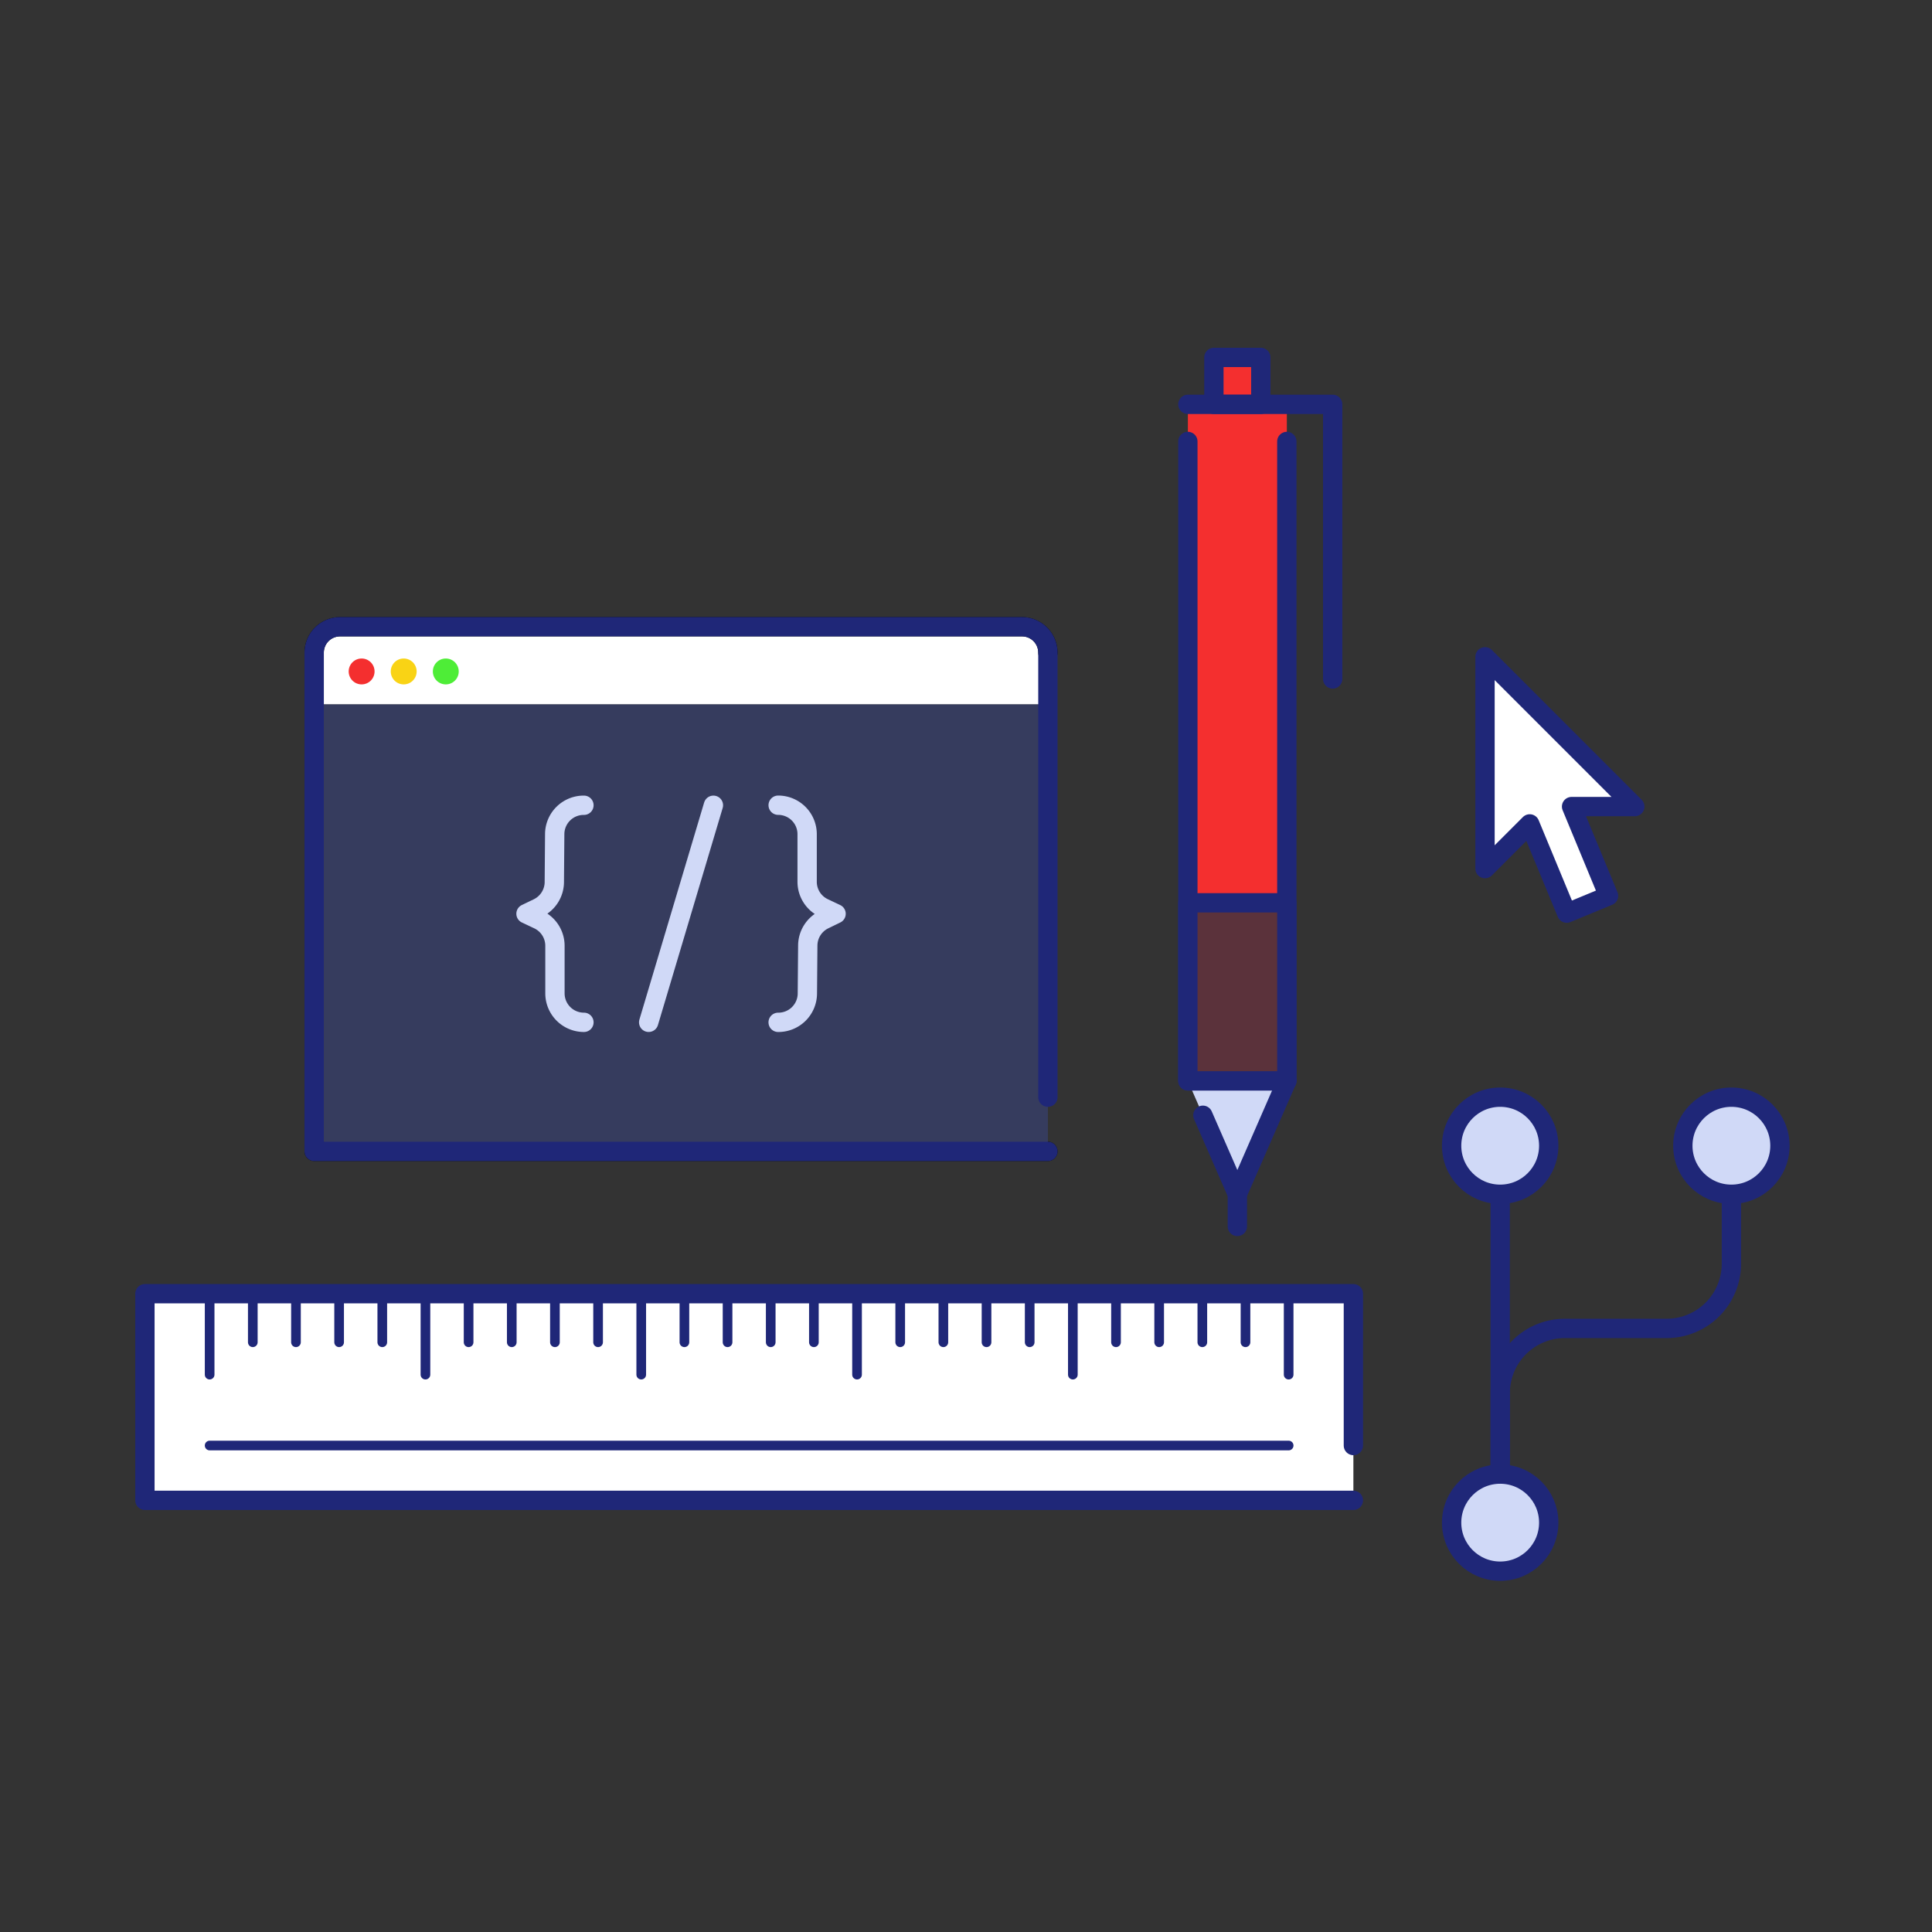
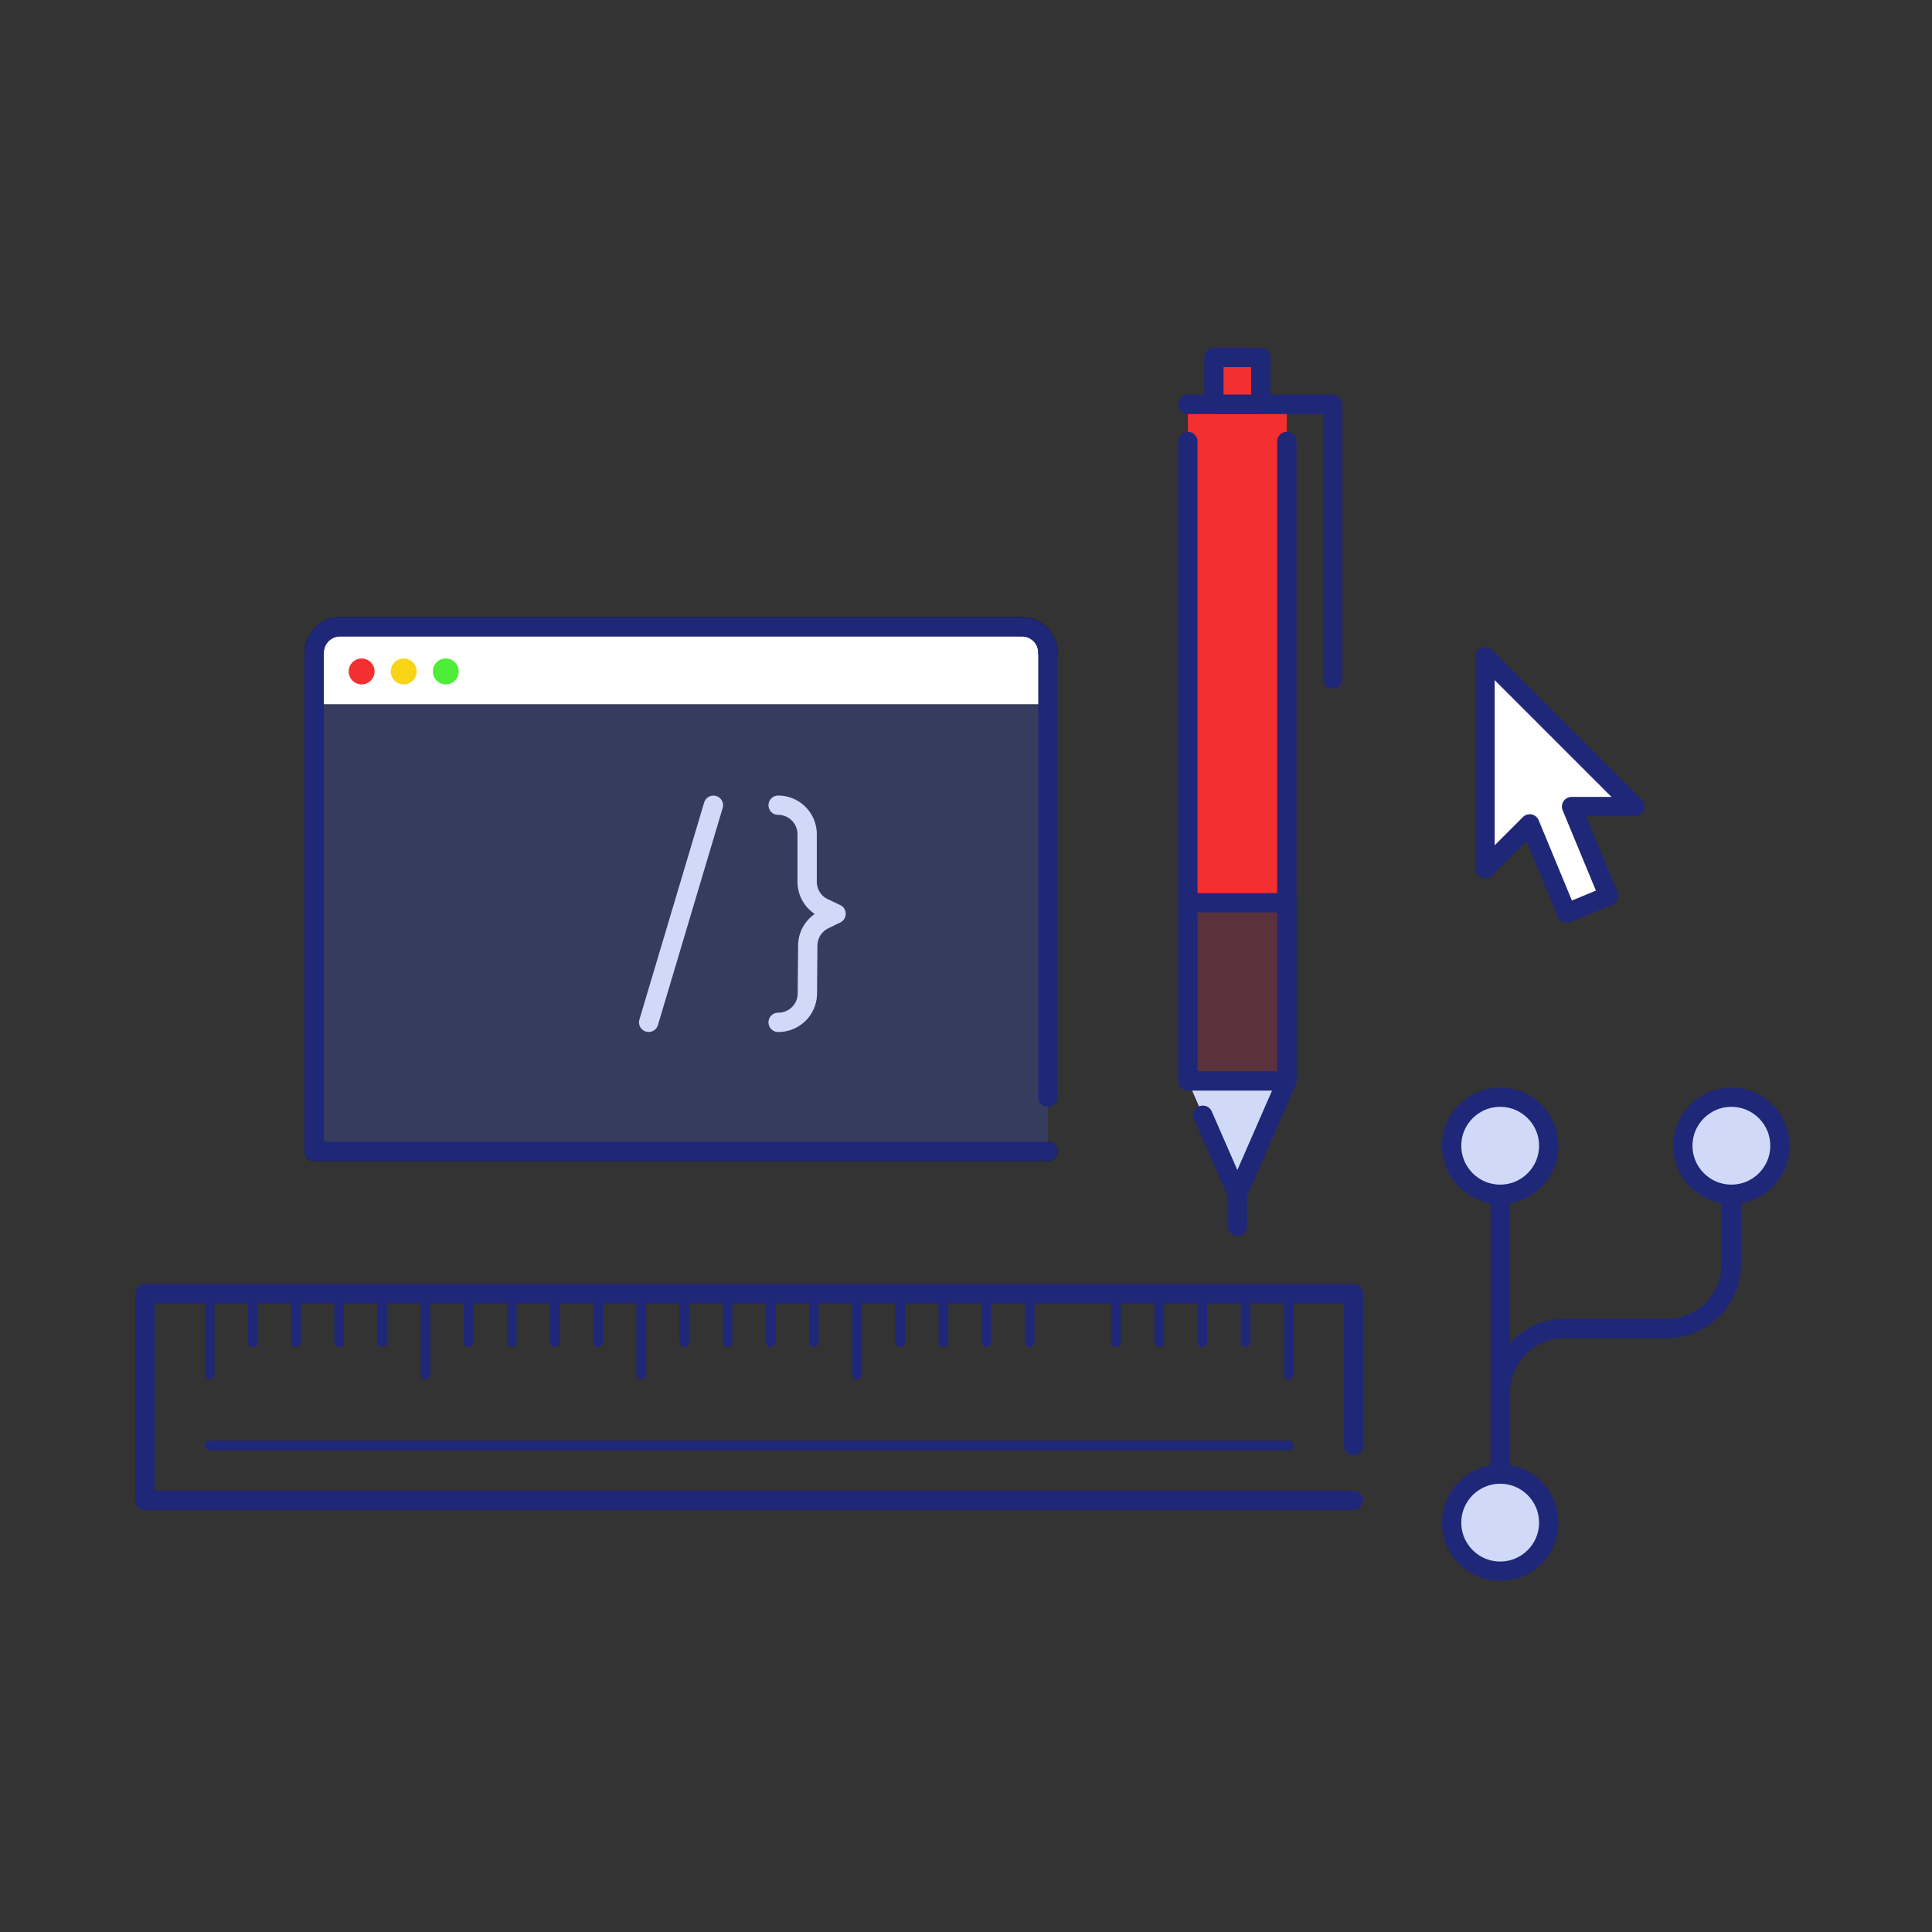
<svg xmlns="http://www.w3.org/2000/svg" width="200" height="200" viewBox="0 0 200 200">
  <rect x="0" y="0" width="200" height="200" fill="#333333" stroke="none" />
  <g id="about-values-icon-02" transform="translate(2632 19452)">
    <rect id="長方形_278" data-name="長方形 278" width="200" height="200" transform="translate(-2632 -19452)" fill="none" />
    <g id="about-values-icon-02-2" data-name="about-values-icon-02" transform="translate(-2617 -19415)">
      <path id="パス_2120" data-name="パス 2120" d="M2244.549,1317.048a2.68,2.68,0,0,0-2.681-2.681h-70.594a2.681,2.681,0,0,0-2.681,2.681v5.36h75.956Z" transform="translate(-2151.071 -1286.488)" fill="#fff" />
-       <path id="パス_2121" data-name="パス 2121" d="M2280.623,1387.27h-125.1v-21.391h125.1v21.391Z" transform="translate(-2155.521 -1268.954)" fill="#fff" />
      <path id="パス_2122" data-name="パス 2122" d="M2241.193,1361.17l-5.122-11.729h10.245Z" transform="translate(-2128.102 -1274.549)" fill="#d0d9f7" />
      <rect id="長方形_227" data-name="長方形 227" width="10.245" height="70.035" transform="translate(107.968 4.857)" fill="#f42f2f" />
      <g id="グループ_888" data-name="グループ 888" transform="translate(107.968 0)">
        <path id="パス_2123" data-name="パス 2123" d="M2246.315,1300.058v66.192h-10.245v-66.192" transform="translate(-2236.071 -1291.359)" fill="none" stroke="#1f2778" stroke-linecap="round" stroke-linejoin="round" stroke-width="2" />
        <rect id="長方形_228" data-name="長方形 228" width="4.857" height="4.857" transform="translate(2.694)" stroke-width="2" stroke="#1f2778" stroke-linecap="round" stroke-linejoin="round" fill="#f42f2f" />
        <path id="パス_2124" data-name="パス 2124" d="M2236.071,1297.191h14.991v28.43" transform="translate(-2236.071 -1292.334)" fill="none" stroke="#1f2778" stroke-linecap="round" stroke-linejoin="round" stroke-width="2" />
        <line id="線_166" data-name="線 166" y2="3.341" transform="translate(5.122 86.62)" fill="none" stroke="#1f2778" stroke-linecap="round" stroke-linejoin="round" stroke-width="2" />
        <rect id="長方形_229" data-name="長方形 229" width="10.245" height="18.432" transform="translate(0 56.46)" stroke-width="2" stroke="#1f2778" stroke-linecap="round" stroke-linejoin="round" fill="#5b323b" />
        <path id="パス_2125" data-name="パス 2125" d="M2245.92,1349.441l-5.122,11.729L2237.23,1353" transform="translate(-2235.676 -1274.549)" fill="none" stroke="#1f2778" stroke-linecap="round" stroke-linejoin="round" stroke-width="2" />
      </g>
      <path id="パス_2126" data-name="パス 2126" d="M2271.806,1341.434l-3.827-9.24h6.546l-15.506-15.506v21.928l4.629-4.629,3.827,9.24Z" transform="translate(-2120.291 -1285.698)" fill="#fff" stroke="#1f2778" stroke-linecap="round" stroke-linejoin="round" stroke-width="2" />
      <g id="グループ_889" data-name="グループ 889" transform="translate(135.272 76.579)">
        <line id="線_167" data-name="線 167" y2="39.018" transform="translate(5.026 5.026)" fill="none" stroke="#1f2778" stroke-linecap="round" stroke-linejoin="round" stroke-width="2" />
        <path id="パス_2127" data-name="パス 2127" d="M2284.125,1354.45v12.21a6.7,6.7,0,0,1-6.7,6.7h-10.53a6.7,6.7,0,0,0-6.7,6.7v13.4" transform="translate(-2255.164 -1349.423)" fill="none" stroke="#1f2778" stroke-linecap="round" stroke-linejoin="round" stroke-width="2" />
        <ellipse id="楕円形_73" data-name="楕円形 73" cx="5.026" cy="5.026" rx="5.026" ry="5.026" stroke-width="2" stroke="#1f2778" stroke-linecap="round" stroke-linejoin="round" fill="#d0d9f7" />
        <ellipse id="楕円形_74" data-name="楕円形 74" cx="5.026" cy="5.026" rx="5.026" ry="5.026" transform="translate(0 39.018)" fill="#d0d9f7" stroke="#1f2778" stroke-linecap="round" stroke-linejoin="round" stroke-width="2" />
        <ellipse id="楕円形_75" data-name="楕円形 75" cx="5.026" cy="5.026" rx="5.026" ry="5.026" transform="translate(23.935)" fill="#d0d9f7" stroke="#1f2778" stroke-linecap="round" stroke-linejoin="round" stroke-width="2" />
      </g>
      <line id="線_168" data-name="線 168" y2="5.026" transform="translate(11.17 96.925)" fill="#ff5050" stroke="#1f2778" stroke-linecap="round" stroke-linejoin="round" stroke-width="1" />
      <line id="線_169" data-name="線 169" y2="5.026" transform="translate(15.638 96.925)" fill="#ff5050" stroke="#1f2778" stroke-linecap="round" stroke-linejoin="round" stroke-width="1" />
      <line id="線_170" data-name="線 170" y2="5.026" transform="translate(20.106 96.925)" fill="#ff5050" stroke="#1f2778" stroke-linecap="round" stroke-linejoin="round" stroke-width="1" />
      <line id="線_171" data-name="線 171" y2="5.026" transform="translate(24.574 96.925)" fill="#ff5050" stroke="#1f2778" stroke-linecap="round" stroke-linejoin="round" stroke-width="1" />
      <line id="線_172" data-name="線 172" y2="8.377" transform="translate(29.042 96.925)" fill="none" stroke="#1f2778" stroke-linecap="round" stroke-linejoin="round" stroke-width="1" />
      <line id="線_173" data-name="線 173" y2="5.026" transform="translate(33.51 96.925)" fill="#ff5050" stroke="#1f2778" stroke-linecap="round" stroke-linejoin="round" stroke-width="1" />
      <line id="線_174" data-name="線 174" y2="5.026" transform="translate(37.978 96.925)" fill="#ff5050" stroke="#1f2778" stroke-linecap="round" stroke-linejoin="round" stroke-width="1" />
      <line id="線_175" data-name="線 175" y2="5.026" transform="translate(42.446 96.925)" fill="#ff5050" stroke="#1f2778" stroke-linecap="round" stroke-linejoin="round" stroke-width="1" />
      <line id="線_176" data-name="線 176" y2="5.026" transform="translate(46.914 96.925)" fill="#ff5050" stroke="#1f2778" stroke-linecap="round" stroke-linejoin="round" stroke-width="1" />
      <line id="線_177" data-name="線 177" y2="8.377" transform="translate(51.381 96.925)" fill="none" stroke="#1f2778" stroke-linecap="round" stroke-linejoin="round" stroke-width="1" />
      <line id="線_178" data-name="線 178" y2="5.026" transform="translate(55.85 96.925)" fill="#ff5050" stroke="#1f2778" stroke-linecap="round" stroke-linejoin="round" stroke-width="1" />
      <line id="線_179" data-name="線 179" y2="5.026" transform="translate(60.317 96.925)" fill="#ff5050" stroke="#1f2778" stroke-linecap="round" stroke-linejoin="round" stroke-width="1" />
      <line id="線_180" data-name="線 180" y2="5.026" transform="translate(64.785 96.925)" fill="#ff5050" stroke="#1f2778" stroke-linecap="round" stroke-linejoin="round" stroke-width="1" />
      <line id="線_181" data-name="線 181" y2="5.026" transform="translate(69.254 96.925)" fill="#ff5050" stroke="#1f2778" stroke-linecap="round" stroke-linejoin="round" stroke-width="1" />
      <line id="線_182" data-name="線 182" y2="8.377" transform="translate(73.721 96.925)" fill="none" stroke="#1f2778" stroke-linecap="round" stroke-linejoin="round" stroke-width="1" />
      <line id="線_183" data-name="線 183" y2="5.026" transform="translate(78.189 96.925)" fill="#ff5050" stroke="#1f2778" stroke-linecap="round" stroke-linejoin="round" stroke-width="1" />
      <line id="線_184" data-name="線 184" y2="5.026" transform="translate(82.657 96.925)" fill="#ff5050" stroke="#1f2778" stroke-linecap="round" stroke-linejoin="round" stroke-width="1" />
      <line id="線_185" data-name="線 185" y2="5.026" transform="translate(87.125 96.925)" fill="#ff5050" stroke="#1f2778" stroke-linecap="round" stroke-linejoin="round" stroke-width="1" />
      <line id="線_186" data-name="線 186" y2="5.026" transform="translate(91.593 96.925)" fill="#ff5050" stroke="#1f2778" stroke-linecap="round" stroke-linejoin="round" stroke-width="1" />
-       <line id="線_187" data-name="線 187" y2="8.377" transform="translate(96.061 96.925)" fill="none" stroke="#1f2778" stroke-linecap="round" stroke-linejoin="round" stroke-width="1" />
      <line id="線_188" data-name="線 188" y2="5.026" transform="translate(100.529 96.925)" fill="#ff5050" stroke="#1f2778" stroke-linecap="round" stroke-linejoin="round" stroke-width="1" />
      <line id="線_189" data-name="線 189" y2="5.026" transform="translate(104.997 96.925)" fill="#ff5050" stroke="#1f2778" stroke-linecap="round" stroke-linejoin="round" stroke-width="1" />
      <line id="線_190" data-name="線 190" y2="5.026" transform="translate(109.465 96.925)" fill="#ff5050" stroke="#1f2778" stroke-linecap="round" stroke-linejoin="round" stroke-width="1" />
      <line id="線_191" data-name="線 191" y2="5.026" transform="translate(113.933 96.925)" fill="#ff5050" stroke="#1f2778" stroke-linecap="round" stroke-linejoin="round" stroke-width="1" />
      <line id="線_192" data-name="線 192" y2="8.377" transform="translate(6.702 96.925)" fill="none" stroke="#1f2778" stroke-linecap="round" stroke-linejoin="round" stroke-width="1" />
      <line id="線_193" data-name="線 193" y2="8.377" transform="translate(118.401 96.925)" fill="none" stroke="#1f2778" stroke-linecap="round" stroke-linejoin="round" stroke-width="1" />
      <line id="線_194" data-name="線 194" x2="111.699" transform="translate(6.702 112.64)" fill="none" stroke="#1f2778" stroke-linecap="round" stroke-linejoin="round" stroke-width="1" />
      <path id="パス_2128" data-name="パス 2128" d="M2244.549,1368.678h-75.956v-51.63a2.681,2.681,0,0,1,2.681-2.681h70.594a2.68,2.68,0,0,1,2.681,2.681" transform="translate(-2151.071 -1286.488)" fill="none" stroke="#000" stroke-linecap="round" stroke-linejoin="round" stroke-width="2" />
      <g id="グループ_890" data-name="グループ 890" transform="translate(21.095 31.168)">
        <ellipse id="楕円形_76" data-name="楕円形 76" cx="1.34" cy="1.34" rx="1.34" ry="1.34" fill="#f42f2f" />
        <ellipse id="楕円形_77" data-name="楕円形 77" cx="1.34" cy="1.34" rx="1.34" ry="1.34" transform="translate(4.356)" fill="#f9d315" />
        <ellipse id="楕円形_78" data-name="楕円形 78" cx="1.34" cy="1.34" rx="1.34" ry="1.34" transform="translate(8.713)" fill="#4eed37" />
      </g>
      <rect id="長方形_230" data-name="長方形 230" width="75.955" height="46.27" transform="translate(17.523 35.92)" fill="#363c5e" />
      <path id="パス_2129" data-name="パス 2129" d="M2244.549,1368.678h-75.956v-51.63a2.681,2.681,0,0,1,2.681-2.681h70.594a2.68,2.68,0,0,1,2.681,2.681v46.019" transform="translate(-2151.071 -1286.488)" fill="none" stroke="#1f2778" stroke-linecap="round" stroke-linejoin="round" stroke-width="2" />
-       <path id="パス_2130" data-name="パス 2130" d="M2190.949,1328.155h-.025a3,3,0,0,0-3,2.972l-.04,4.989a3,3,0,0,1-1.686,2.67l-1.245.6,1.281.606a3,3,0,0,1,1.715,2.709v4.925a3,3,0,0,0,3,3h0" transform="translate(-2145.501 -1281.795)" fill="none" stroke="#d0d9f7" stroke-linecap="round" stroke-linejoin="round" stroke-width="2" />
      <path id="パス_2131" data-name="パス 2131" d="M2204.427,1350.627h.024a3,3,0,0,0,3-2.972l.042-4.989a3,3,0,0,1,1.686-2.67l1.244-.606-1.281-.606a2.994,2.994,0,0,1-1.714-2.708v-4.926a3,3,0,0,0-3-3h0" transform="translate(-2138.873 -1281.795)" fill="none" stroke="#d0d9f7" stroke-linecap="round" stroke-linejoin="round" stroke-width="2" />
      <line id="線_195" data-name="線 195" x1="6.702" y2="22.471" transform="translate(52.15 46.36)" fill="none" stroke="#d0d9f7" stroke-linecap="round" stroke-linejoin="round" stroke-width="2" />
      <path id="パス_2132" data-name="パス 2132" d="M2280.623,1387.27h-125.1v-21.391h125.1v15.715" transform="translate(-2155.521 -1268.954)" fill="none" stroke="#1f2778" stroke-linecap="round" stroke-linejoin="round" stroke-width="2" />
    </g>
  </g>
</svg>